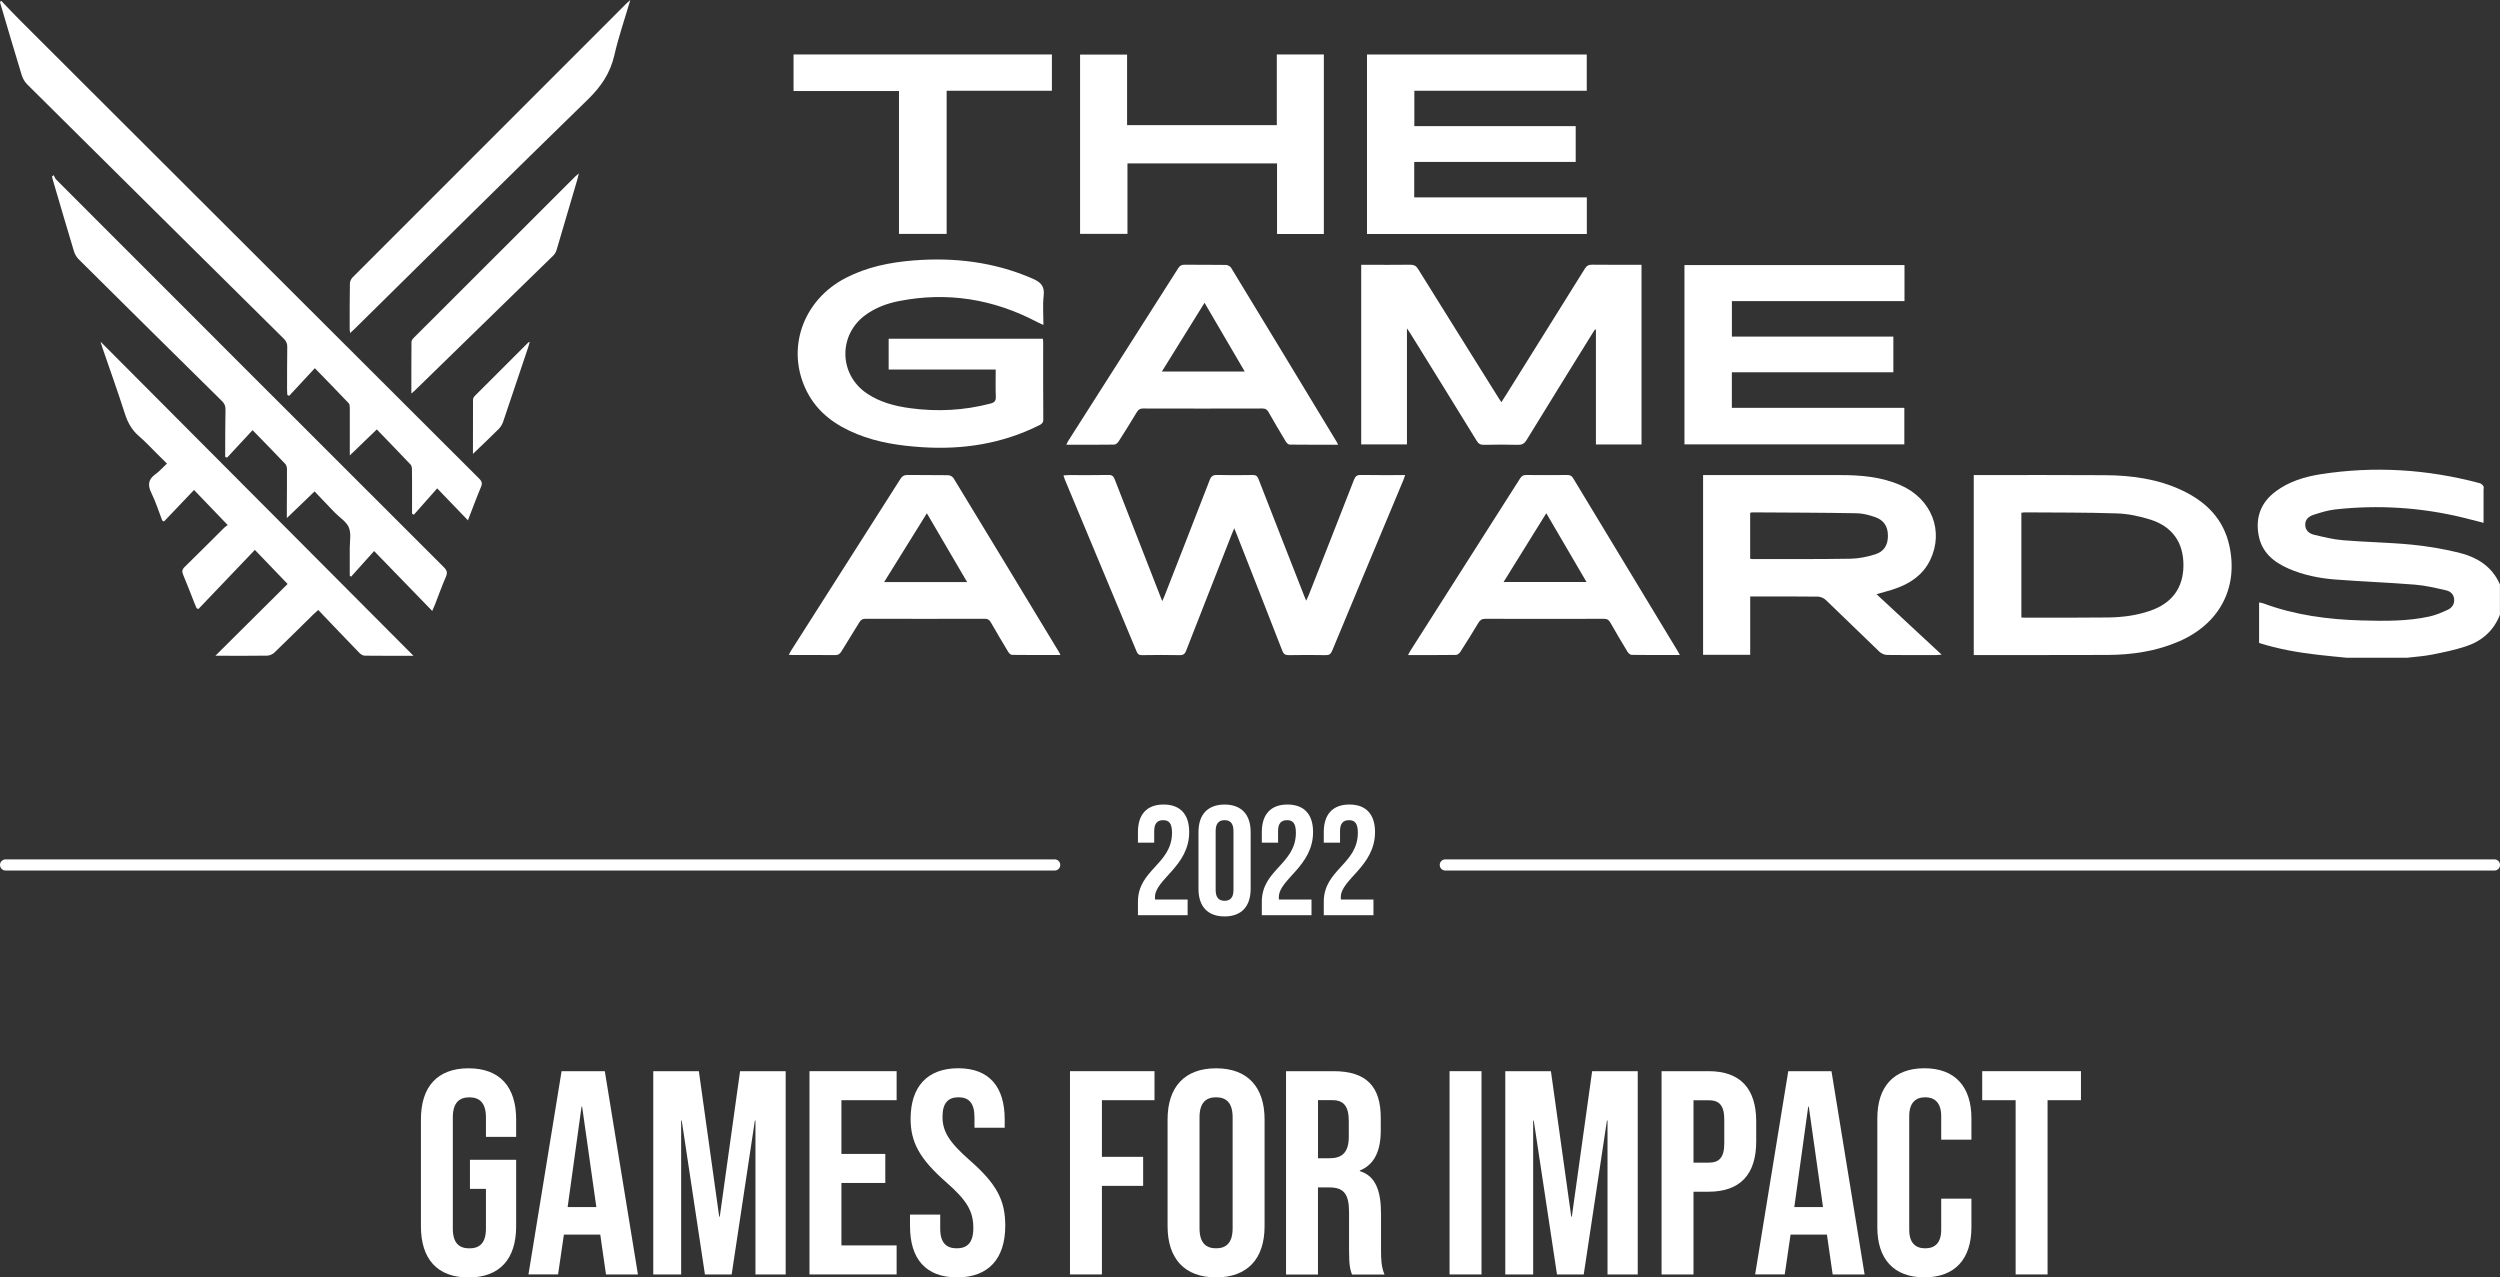
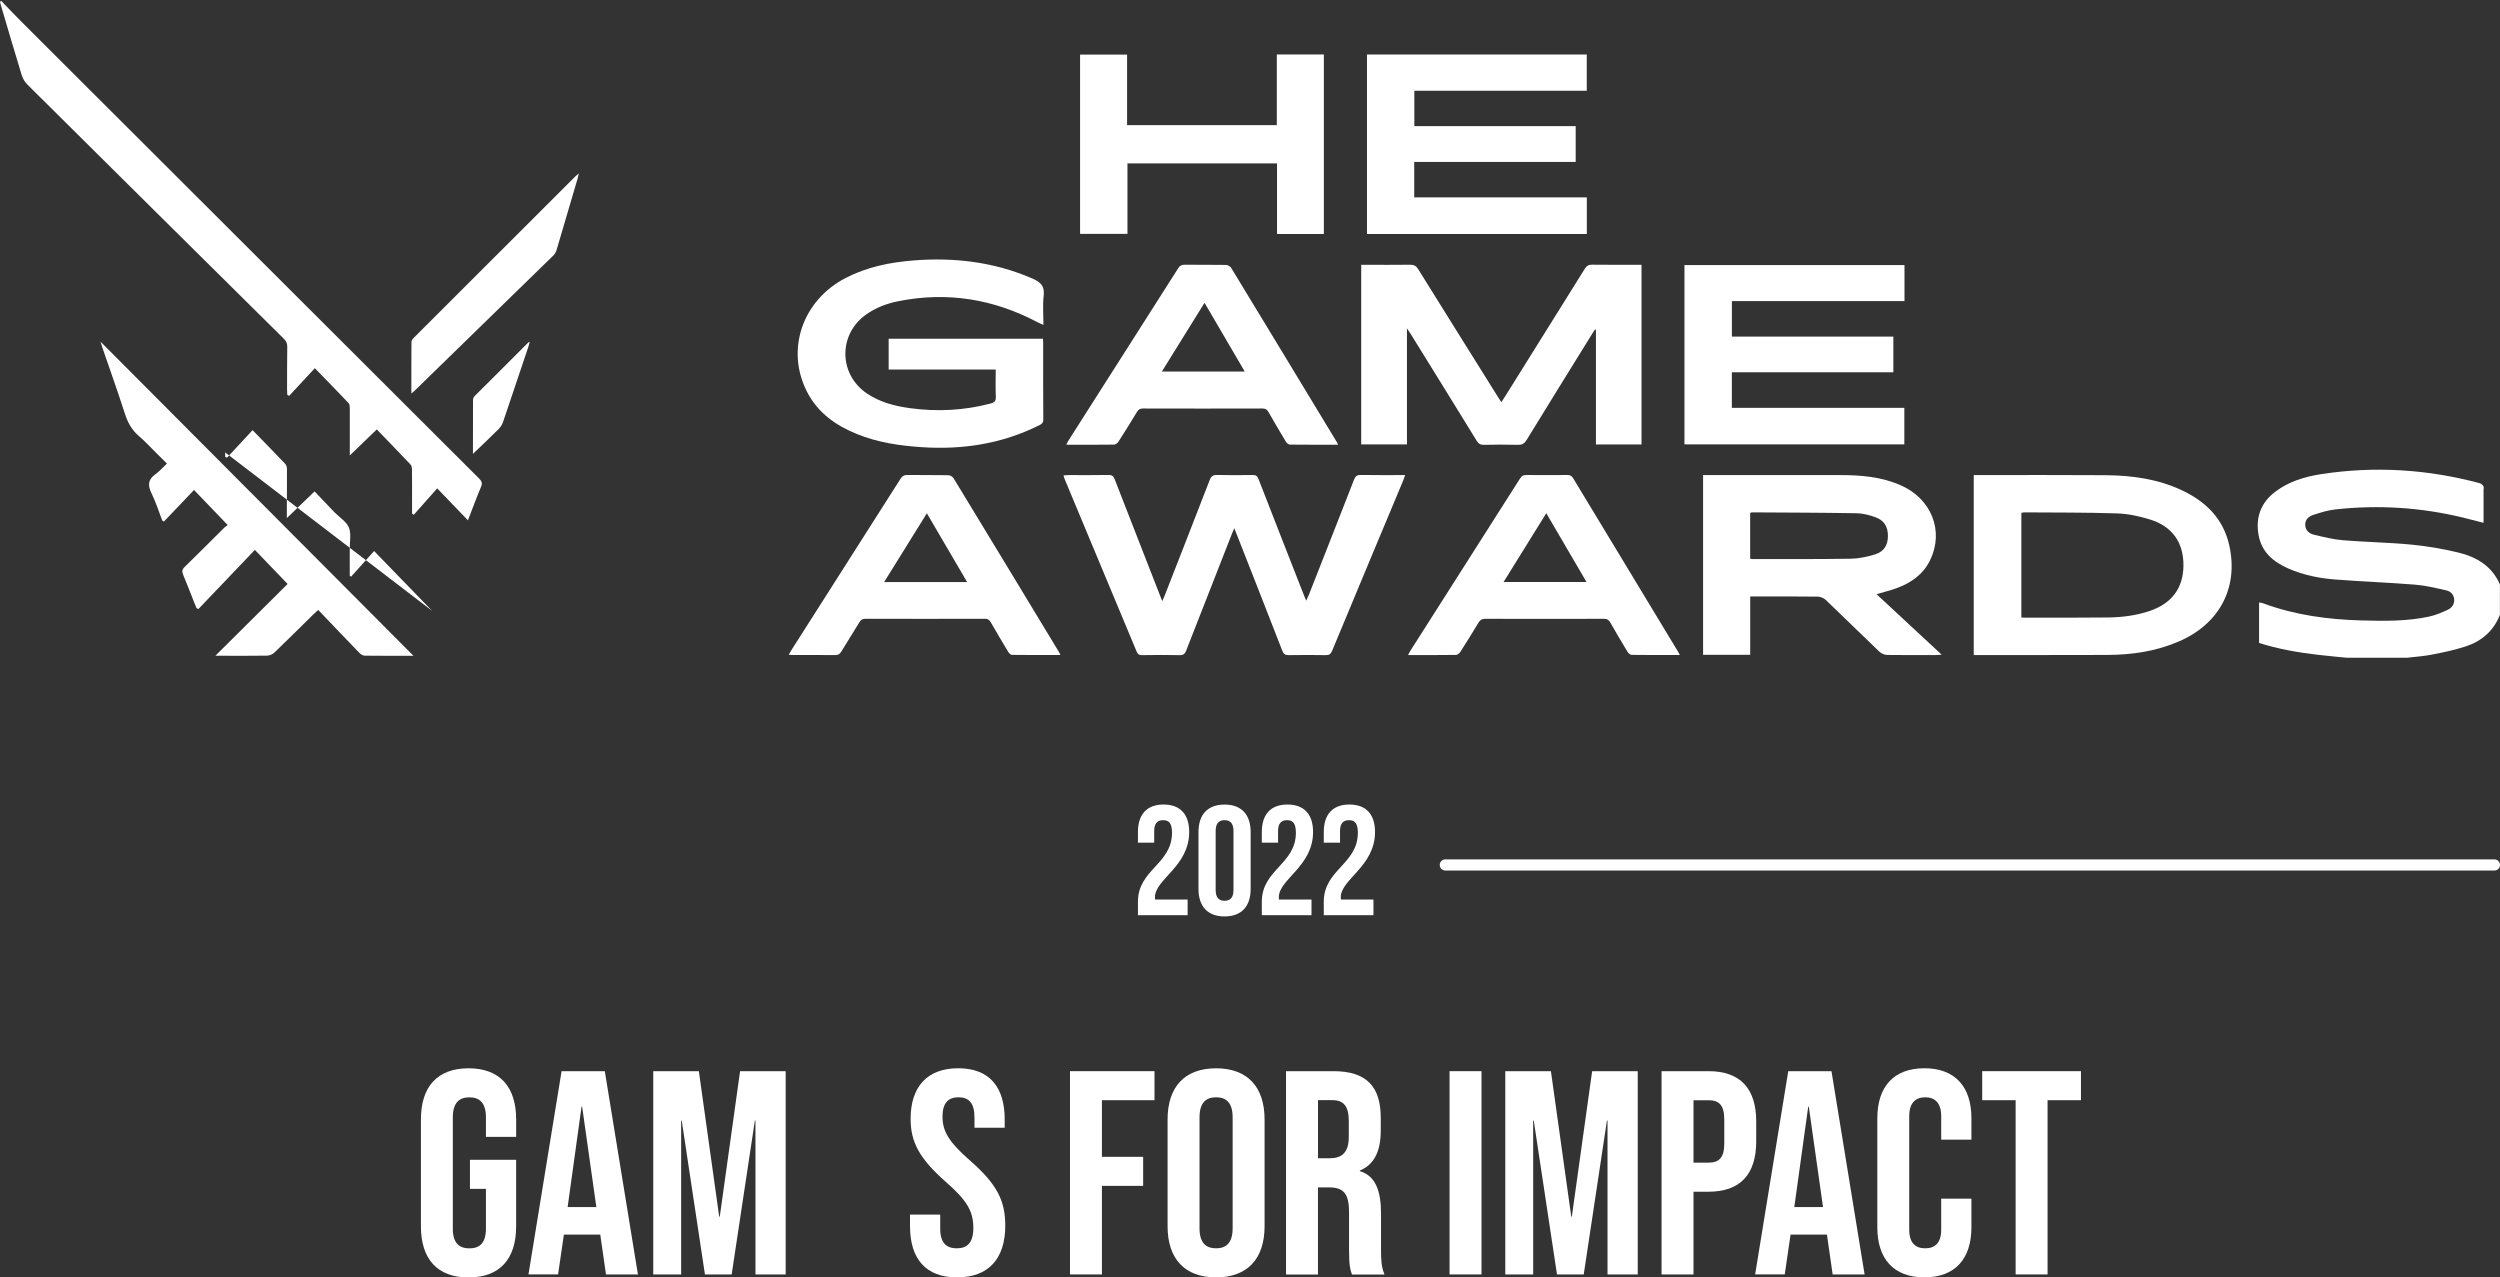
<svg xmlns="http://www.w3.org/2000/svg" id="Layer_1" viewBox="0 0 653.68 334">
  <rect x="0" y="0" width="653.68" height="334" fill="#333333" stroke="none" />
  <defs>
    <style>.cls-1,.cls-2{fill:#fff;}.cls-2{fill-rule:evenodd;}.cls-3{clip-path:url(#clippath);}.cls-4{fill:none;}</style>
    <clipPath id="clippath">
      <rect class="cls-4" width="653.68" height="298.98" />
    </clipPath>
  </defs>
  <g class="cls-3">
    <g>
      <path class="cls-1" d="m306.45,217.72c0,8.25-8.91,9.64-8.91,18.06v3.51h12.99v-4.09h-8.5c-.04-.2-.04-.41-.04-.61,0-4.7,8.95-8.05,8.95-17.04,0-4.58-2.29-7.19-6.7-7.19s-6.7,2.62-6.7,7.19v2.78h4.25v-3.06c0-2.04.9-2.82,2.33-2.82s2.33.69,2.33,3.27Z" />
      <path class="cls-1" d="m317.86,217.27c0-2.04.9-2.82,2.33-2.82s2.33.78,2.33,2.82v15.44c0,2.04-.9,2.82-2.33,2.82s-2.33-.78-2.33-2.82v-15.44Zm-4.49,15.16c0,4.58,2.41,7.19,6.82,7.19s6.82-2.62,6.82-7.19v-14.87c0-4.58-2.41-7.19-6.82-7.19s-6.82,2.62-6.82,7.19v14.87Z" />
      <path class="cls-1" d="m338.84,217.72c0,8.25-8.91,9.64-8.91,18.06v3.51h12.99v-4.09h-8.5c-.04-.2-.04-.41-.04-.61,0-4.7,8.95-8.05,8.95-17.04,0-4.58-2.29-7.19-6.7-7.19s-6.7,2.62-6.7,7.19v2.78h4.25v-3.06c0-2.04.9-2.82,2.33-2.82s2.33.69,2.33,3.27Z" />
      <path class="cls-1" d="m355.04,217.72c0,8.25-8.91,9.64-8.91,18.06v3.51h12.99v-4.09h-8.5c-.04-.2-.04-.41-.04-.61,0-4.7,8.95-8.05,8.95-17.04,0-4.58-2.29-7.19-6.7-7.19s-6.7,2.62-6.7,7.19v2.78h4.25v-3.06c0-2.04.9-2.82,2.33-2.82s2.33.69,2.33,3.27Z" />
-       <path class="cls-2" d="m277.23,226.16c0,.81-.65,1.46-1.46,1.46H1.46C.65,227.62,0,226.97,0,226.16c0-.8.65-1.46,1.46-1.46h274.31c.81,0,1.46.65,1.46,1.46Z" />
      <path class="cls-2" d="m653.68,226.16c0,.81-.65,1.46-1.46,1.46h-274.31c-.81,0-1.46-.65-1.46-1.46s.65-1.46,1.46-1.46h274.31c.81,0,1.46.65,1.46,1.46Z" />
    </g>
  </g>
  <path class="cls-1" d="m613.58,171.98c-2.53-.26-5.07-.48-7.6-.78-5.19-.6-10.33-1.51-15.29-3.08v-10.6c.43.09.76.12,1.06.23,8.31,3.09,16.97,4.24,25.77,4.48,5.91.16,11.84.25,17.67-1.02,1.68-.36,3.3-1.06,4.87-1.79,1.08-.51,1.76-1.49,1.63-2.8-.12-1.21-.97-2-2.01-2.24-2.72-.62-5.47-1.29-8.24-1.51-6.95-.56-13.93-.81-20.89-1.35-4.16-.32-8.26-1.15-12.12-2.83-3.96-1.72-7.07-4.27-7.88-8.82-.82-4.67.64-8.49,4.43-11.34,3.53-2.65,7.65-3.89,11.92-4.55,13.98-2.16,27.82-1.29,41.47,2.36.37.1.76.44.97.77.16.24.04.66.04,1v8.59c-1.89-.48-3.6-.93-5.31-1.35-11.02-2.68-22.18-3.39-33.45-2.15-1.92.21-3.82.81-5.67,1.4-1.2.39-2.24,1.17-2.2,2.65.03,1.47,1.07,2.27,2.29,2.57,2.51.6,5.05,1.23,7.61,1.44,5.94.49,11.91.57,17.83,1.14,4.09.39,8.18,1.09,12.17,2.04,4.82,1.15,8.91,3.52,11.01,8.38v7.92c-1.64,4.24-4.79,6.93-9,8.3-2.89.94-5.88,1.56-8.87,2.14-2.1.42-4.27.54-6.4.8h-15.84,0Z" />
  <path class="cls-1" d="m392.57,105.15c.51-.79.92-1.43,1.33-2.07,6.83-10.93,13.67-21.85,20.47-32.79.48-.78.99-1.09,1.92-1.08,3.87.05,7.75.02,11.62.02h1.3v46.98h-11.92v-29.99l-.25-.07c-.24.37-.49.73-.72,1.11-5.73,9.26-11.48,18.51-17.16,27.79-.59.97-1.22,1.29-2.32,1.26-2.94-.08-5.87-.07-8.81,0-.92.02-1.44-.27-1.92-1.06-5.74-9.35-11.52-18.67-17.3-28-.24-.38-.5-.75-.93-1.39v30.34h-11.96v-46.96h1.41c3.79,0,7.58.03,11.36-.02,1-.01,1.59.27,2.13,1.16,6.93,11.16,13.91,22.3,20.87,33.44.25.4.51.78.87,1.34h0Z" />
  <path class="cls-1" d="m322.72,138.13c-.26.61-.44,1.03-.61,1.45-3.99,10.17-7.99,20.33-11.95,30.51-.34.89-.75,1.24-1.73,1.21-3.28-.07-6.55-.05-9.83,0-.76.01-1.12-.25-1.41-.95-6.24-14.99-12.5-29.96-18.76-44.95-.13-.3-.21-.63-.36-1.1.51-.03.9-.08,1.3-.08,3.49,0,6.98.04,10.47-.03.94-.02,1.31.33,1.63,1.16,3.98,10.26,7.99,20.51,12,30.76.11.28.22.55.43,1.06.25-.57.44-.96.59-1.35,3.94-10.1,7.9-20.18,11.8-30.29.41-1.06.92-1.37,2.02-1.34,3.06.08,6.13.06,9.19.01.85-.01,1.24.23,1.56,1.05,3.95,10.18,7.95,20.34,11.93,30.51.14.35.29.7.54,1.31.3-.67.53-1.13.72-1.6,3.93-10,7.88-20.01,11.78-30.03.37-.95.8-1.27,1.83-1.25,3.78.07,7.57.03,11.55.03-.19.53-.31.92-.46,1.29-6.23,14.9-12.47,29.79-18.66,44.71-.36.87-.82,1.09-1.69,1.08-3.19-.05-6.39-.06-9.58,0-.96.02-1.39-.27-1.75-1.18-3.92-10.1-7.89-20.18-11.85-30.27-.2-.5-.4-1.01-.7-1.72h0Z" />
  <path class="cls-1" d="m.33.23c1.68,1.74,3.33,3.51,5.04,5.21,39.97,39.91,79.94,79.82,119.92,119.7.7.7.88,1.22.48,2.17-1.2,2.86-2.27,5.77-3.42,8.74-2.6-2.71-5.15-5.35-8.04-8.36-2.24,2.53-4.17,4.71-6.1,6.9-.15-.1-.31-.2-.47-.29v-3.51c0-2.68.02-5.36-.02-8.04,0-.44-.09-.99-.37-1.28-2.89-3.06-5.83-6.08-8.83-9.19-2.44,2.35-4.63,4.46-7.06,6.81v-2.53c0-3.28.02-6.55,0-9.83,0-.44-.03-1.02-.29-1.3-2.87-3.02-5.78-6-8.85-9.16-2.39,2.58-4.56,4.91-6.72,7.24l-.48-.26c-.02-.43-.06-.86-.06-1.29,0-3.75,0-7.49.05-11.24.01-.88-.24-1.49-.87-2.12C51.86,66.45,29.49,44.28,7.14,22.09c-.65-.65-1.19-1.56-1.46-2.44C3.8,13.51,2,7.35.18,1.2c-.07-.24-.12-.48-.18-.72L.33.23H.33Z" />
  <path class="cls-1" d="m369.78,42.34v9.27h45.13v9.57h-57.48V14.25h57.46v9.48h-45.08v9.25h42.19v9.36h-42.23Z" />
  <path class="cls-1" d="m272.7,88.6c.02.35.06.64.06.93,0,6.73-.02,13.45.03,20.17,0,.87-.42,1.17-1.06,1.49-9.66,4.83-19.9,6.43-30.59,5.74-5.84-.38-11.59-1.22-17.05-3.43-5.55-2.25-10.25-5.55-13.06-11.03-5.66-11-1.24-23.96,10.13-29.81,5.54-2.86,11.52-4.07,17.66-4.56,10.72-.85,21.12.39,31.09,4.71,2.2.95,3.28,1.98,2.98,4.52-.28,2.43-.06,4.92-.06,7.63-.61-.28-1.1-.47-1.55-.71-11.47-6.06-23.56-8.04-36.32-5.51-3.07.61-5.97,1.7-8.54,3.53-7.29,5.21-7.14,15.66.3,20.64,3.4,2.28,7.27,3.28,11.25,3.82,7.07.96,14.08.61,21.01-1.21,1.03-.27,1.45-.67,1.4-1.79-.1-2.33-.03-4.66-.03-7.11h-27.99v-8.05h40.35,0Z" />
  <path class="cls-1" d="m440.44,116.19v-46.88h57.53v9.42h-45.13v9.28h42.22v9.33h-42.23v9.3h45.1v9.55h-57.49Z" />
  <path class="cls-1" d="m516.08,171.28v-47.06h1.23c11.06,0,22.13-.05,33.19.03,6.98.05,13.83.99,20.22,4.05,6.23,2.98,10.71,7.51,12.21,14.45,2.37,10.96-2.59,20.33-13.1,24.92-6.03,2.63-12.39,3.56-18.91,3.58-11.23.04-22.47.02-33.7.03h-1.14,0Zm12.43-9.83c.29.02.49.05.7.05,7.36,0,14.73.04,22.09-.05,3.66-.05,7.29-.52,10.8-1.71,5.79-1.97,8.77-5.98,8.81-11.89.03-5.98-2.89-10.21-8.74-12.02-2.77-.86-5.72-1.5-8.61-1.59-8.08-.27-16.16-.21-24.25-.27-.24,0-.49.07-.78.11v27.37h0Z" />
  <path class="cls-1" d="m445.3,124.22h1.36c11.49,0,22.98-.01,34.47,0,5.43,0,10.81.44,15.86,2.67,8.06,3.54,11.36,11.96,7.7,19.54-1.86,3.84-5.11,6.06-9,7.44-1.58.57-3.23.96-5.04,1.49,5.64,5.24,11.23,10.42,17.03,15.81-.67.06-1.03.11-1.39.11-4.3,0-8.6.04-12.89-.03-.67-.01-1.48-.37-1.97-.83-4.71-4.49-9.34-9.07-14.05-13.56-.51-.49-1.38-.85-2.09-.86-5.4-.07-10.81-.04-16.21-.04h-1.45v15.25h-12.32v-46.99h0Zm12.33,21.88c.27.04.43.08.6.08,8.56-.01,17.11.05,25.67-.09,2.13-.03,4.32-.5,6.36-1.13,2.37-.72,3.38-2.45,3.38-4.85,0-2.42-1.02-4.09-3.34-4.9-1.55-.54-3.21-.99-4.84-1.01-9.11-.16-18.21-.17-27.32-.23-.16,0-.31.07-.52.13v11.99h0Z" />
  <path class="cls-1" d="m346.15,61.18h-12.24v-18.45h-39.11v18.42h-12.39V14.27h12.29v18.45h39.15V14.24h12.3v46.94h0Z" />
-   <path class="cls-1" d="m113,159.73c-5.07-5.22-9.94-10.26-15.18-15.65-2.12,2.36-4.07,4.53-6.02,6.7-.12-.07-.23-.15-.35-.22,0-2.37.01-4.73,0-7.09-.01-1.87.43-3.94-.23-5.54-.64-1.56-2.46-2.64-3.73-3.95-1.74-1.79-3.45-3.62-5.24-5.49-2.5,2.41-4.76,4.57-7.25,6.97,0-1.21,0-2.08,0-2.96.02-3.28.05-6.56.03-9.83,0-.46-.14-1.05-.44-1.37-2.75-2.9-5.56-5.76-8.55-8.83-2.35,2.53-4.52,4.87-6.68,7.2-.16-.08-.32-.15-.48-.23v-1.14c.02-3.75,0-7.49.08-11.24.02-.94-.29-1.58-.95-2.22-12.49-12.32-24.96-24.65-37.4-37.01-.57-.57-1.04-1.35-1.27-2.12-1.91-6.3-3.75-12.63-5.61-18.95-.06-.2-.09-.4-.13-.6.14-.12.28-.25.42-.37.24.41.39.89.72,1.21,33.76,33.79,67.53,67.57,101.33,101.32.83.83.97,1.44.51,2.51-1.05,2.42-1.93,4.9-2.89,7.36-.15.38-.33.76-.68,1.57h0Z" />
+   <path class="cls-1" d="m113,159.73c-5.07-5.22-9.94-10.26-15.18-15.65-2.12,2.36-4.07,4.53-6.02,6.7-.12-.07-.23-.15-.35-.22,0-2.37.01-4.73,0-7.09-.01-1.87.43-3.94-.23-5.54-.64-1.56-2.46-2.64-3.73-3.95-1.74-1.79-3.45-3.62-5.24-5.49-2.5,2.41-4.76,4.57-7.25,6.97,0-1.21,0-2.08,0-2.96.02-3.28.05-6.56.03-9.83,0-.46-.14-1.05-.44-1.37-2.75-2.9-5.56-5.76-8.55-8.83-2.35,2.53-4.52,4.87-6.68,7.2-.16-.08-.32-.15-.48-.23v-1.14h0Z" />
  <path class="cls-1" d="m108.12,171.47c-4.07,0-8.41.02-12.75-.03-.47,0-1.03-.35-1.38-.71-3.59-3.7-7.14-7.43-10.78-11.24-.7.64-1.04.93-1.36,1.24-3.37,3.31-6.72,6.65-10.13,9.92-.46.44-1.23.77-1.85.78-4.13.07-8.26.03-12.39.03h-1.16c6.43-6.39,12.71-12.64,18.88-18.77-2.89-3.01-5.6-5.83-8.56-8.91-4.98,5.21-9.88,10.35-14.78,15.48-.16-.09-.32-.18-.48-.27-.2-.49-.4-.97-.6-1.46-.96-2.41-1.87-4.84-2.88-7.22-.37-.86-.3-1.4.4-2.09,3.48-3.38,6.89-6.83,10.34-10.25.3-.3.68-.51.9-.68-3.01-3.13-5.85-6.1-8.81-9.18-2.67,2.8-5.26,5.53-7.86,8.25-.15-.09-.3-.18-.45-.27-.93-2.4-1.7-4.88-2.83-7.18-1.02-2.07-.85-3.55,1.06-4.92,1.06-.76,1.93-1.78,3-2.78-.97-.96-1.8-1.8-2.64-2.62-1.55-1.53-3.02-3.14-4.66-4.54-1.89-1.61-2.96-3.58-3.71-5.92-1.88-5.87-3.96-11.67-5.96-17.49-.14-.39-.24-.8-.39-1.3,27.36,27.47,54.63,54.84,81.81,82.12h0Z" />
  <path class="cls-1" d="m349.89,116.28c-4.34,0-8.51.02-12.67-.03-.34,0-.79-.43-1-.77-1.54-2.55-3.05-5.11-4.52-7.7-.37-.66-.77-.97-1.58-.97-10.43.03-20.85.03-31.27,0-.8,0-1.21.3-1.6.95-1.55,2.58-3.15,5.15-4.78,7.69-.24.37-.74.79-1.12.8-4.12.06-8.25.04-12.54.04.19-.39.3-.69.47-.95,9.6-15.06,19.2-30.12,28.78-45.19.41-.64.83-.94,1.62-.93,3.62.04,7.24-.01,10.85.05.48,0,1.14.36,1.38.76,9.24,15.18,18.44,30.38,27.64,45.58.08.14.14.3.32.67h0Zm-34.94-37.11c-3.79,6.11-7.43,11.97-11.15,17.97h21.66c-3.53-6.03-6.97-11.9-10.51-17.97h0Z" />
  <path class="cls-1" d="m277.3,171.27c-4.38,0-8.55.02-12.71-.04-.33,0-.77-.45-.98-.8-1.54-2.55-3.05-5.11-4.53-7.69-.38-.67-.79-.96-1.59-.95-10.38.03-20.77.03-31.15,0-.77,0-1.23.23-1.63.9-1.53,2.55-3.15,5.05-4.68,7.6-.42.7-.85,1.01-1.7,1-3.66-.05-7.32-.02-10.98-.02-.32,0-.65-.04-1.12-.07.27-.47.46-.83.68-1.18,9.5-14.92,19.02-29.83,28.5-44.76.49-.77.99-1.08,1.92-1.07,3.53.06,7.06,0,10.59.06.48,0,1.14.36,1.39.76,9.22,15.15,18.4,30.31,27.58,45.48.1.18.19.36.4.79h0Zm-46.12-19.07h21.7c-3.54-6.04-6.98-11.93-10.53-17.99-3.77,6.07-7.43,11.97-11.18,17.99h0Z" />
  <path class="cls-1" d="m439.25,171.27c-4.39,0-8.51.02-12.64-.04-.37,0-.85-.47-1.08-.84-1.52-2.51-3.02-5.03-4.46-7.58-.4-.72-.84-1.01-1.69-1.01-10.34.03-20.68.03-31.02,0-.91,0-1.37.33-1.81,1.06-1.53,2.55-3.1,5.08-4.71,7.58-.24.37-.74.79-1.12.8-4.12.06-8.24.04-12.56.04.25-.46.4-.79.59-1.09,9.57-15.02,19.15-30.04,28.7-45.08.41-.65.83-.92,1.62-.91,3.57.04,7.15.03,10.72,0,.71,0,1.14.17,1.53.82,9.11,15.11,18.26,30.19,27.39,45.29.15.24.27.5.53.96h0Zm-34.94-37.08c-3.77,6.08-7.43,11.97-11.17,17.99h21.69c-3.53-6.04-6.98-11.93-10.52-17.99Z" />
-   <path class="cls-1" d="m207.49,14.24h67.55v9.49h-27.52v37.43h-12.46V23.8h-27.57v-9.56h0Z" />
-   <path class="cls-1" d="m164.81,0c-1.46,4.97-3.08,9.64-4.17,14.42-1.07,4.71-3.5,8.25-6.94,11.6-20.46,19.92-40.75,40.03-61.09,60.08-.3.29-.61.58-1.06.99-.05-.45-.12-.75-.12-1.06,0-3.96-.01-7.92.06-11.88.01-.55.31-1.24.71-1.63C116.07,48.62,139.98,24.72,163.88.83c.23-.23.49-.44.93-.83h0Z" />
  <path class="cls-1" d="m107.56,102.9c0-4.69-.01-9.11.03-13.53,0-.35.32-.77.6-1.04,14.08-14.08,28.18-28.16,42.27-42.23.2-.2.44-.37.89-.76-.16.68-.24,1.08-.35,1.46-1.81,6.16-3.6,12.31-5.44,18.46-.16.54-.45,1.13-.85,1.52-12.12,11.84-24.25,23.65-36.39,35.47-.17.17-.37.32-.77.65h0Z" />
  <path class="cls-1" d="m123.66,118.67c0-4.93,0-9.51.02-14.1,0-.34.18-.76.41-.99,4.68-4.7,9.37-9.38,14.07-14.06.05-.05.15-.06.34-.12-.12.46-.21.86-.34,1.25-2.2,6.56-4.39,13.12-6.62,19.67-.24.69-.67,1.37-1.19,1.89-2.12,2.12-4.31,4.18-6.7,6.48h0Z" />
  <path class="cls-1" d="m110.06,320.63v-27.94c0-8.5,4.25-13.36,12.45-13.36s12.45,4.86,12.45,13.36v4.56h-7.9v-5.09c0-3.8-1.67-5.24-4.33-5.24s-4.33,1.44-4.33,5.24v29.09c0,3.8,1.67,5.16,4.33,5.16s4.33-1.37,4.33-5.16v-10.4h-4.18v-7.59h12.08v17.39c0,8.51-4.25,13.37-12.45,13.37s-12.45-4.86-12.45-13.37h0Z" />
  <path class="cls-1" d="m146.82,280.08h11.32l8.66,53.15h-8.35l-1.52-10.56v.15h-9.49l-1.52,10.4h-7.74l8.66-53.15h0Zm9.11,35.54l-3.72-26.27h-.15l-3.64,26.27h7.52Z" />
  <path class="cls-1" d="m170.81,280.08h11.92l5.32,38.04h.15l5.31-38.04h11.92v53.15h-7.9v-40.25h-.15l-6.07,40.25h-6.99l-6.07-40.25h-.15v40.25h-7.29v-53.15h0Z" />
-   <path class="cls-1" d="m211.66,280.08h22.78v7.59h-14.43v14.05h11.47v7.59h-11.47v16.33h14.43v7.59h-22.78v-53.15h0Z" />
  <path class="cls-1" d="m237.94,320.63v-3.04h7.9v3.65c0,3.8,1.67,5.16,4.33,5.16s4.33-1.37,4.33-5.32c0-4.4-1.67-7.21-7.14-12-6.99-6.15-9.26-10.48-9.26-16.55,0-8.35,4.33-13.21,12.45-13.21s12.15,4.86,12.15,13.36v2.2h-7.9v-2.73c0-3.8-1.52-5.24-4.18-5.24s-4.18,1.45-4.18,5.09c0,3.87,1.75,6.68,7.22,11.47,6.99,6.15,9.19,10.4,9.19,17.01,0,8.66-4.4,13.52-12.6,13.52s-12.3-4.86-12.3-13.36h0Z" />
  <path class="cls-1" d="m279.77,280.08h22.1v7.59h-13.75v14.81h10.78v7.59h-10.78v23.16h-8.35v-53.15h0Z" />
  <path class="cls-1" d="m305.29,320.63v-27.94c0-8.5,4.48-13.36,12.68-13.36s12.68,4.86,12.68,13.36v27.94c0,8.51-4.48,13.37-12.68,13.37s-12.68-4.86-12.68-13.37Zm17.01.53v-29.01c0-3.8-1.67-5.24-4.33-5.24s-4.33,1.44-4.33,5.24v29.01c0,3.8,1.67,5.24,4.33,5.24s4.33-1.44,4.33-5.24Z" />
  <path class="cls-1" d="m336.27,280.08h12.38c8.66,0,12.38,4.02,12.38,12.23v3.27c0,5.47-1.74,8.96-5.47,10.48v.15c4.18,1.29,5.54,5.24,5.54,11.24v9.34c0,2.58.08,4.48.91,6.46h-8.51c-.46-1.37-.76-2.2-.76-6.53v-9.72c0-4.93-1.44-6.53-5.24-6.53h-2.89v22.78h-8.35v-53.15h0Zm11.39,22.77c3.11,0,5.01-1.37,5.01-5.62v-4.1c0-3.8-1.29-5.47-4.25-5.47h-3.8v15.19h3.04Z" />
  <path class="cls-1" d="m379.02,280.08h8.35v53.15h-8.35v-53.15Z" />
  <path class="cls-1" d="m393.6,280.08h11.92l5.32,38.04h.15l5.31-38.04h11.92v53.15h-7.9v-40.25h-.15l-6.07,40.25h-6.99l-6.08-40.25h-.15v40.25h-7.29v-53.15h0Z" />
  <path class="cls-1" d="m434.45,280.08h12.3c8.35,0,12.45,4.63,12.45,13.14v5.24c0,8.51-4.1,13.14-12.45,13.14h-3.95v21.64h-8.35v-53.15h0Zm12.3,23.92c2.66,0,4.1-1.21,4.1-5.01v-6.3c0-3.8-1.44-5.01-4.1-5.01h-3.95v16.33h3.95Z" />
  <path class="cls-1" d="m467.56,280.08h11.32l8.66,53.15h-8.35l-1.52-10.56v.15h-9.49l-1.52,10.4h-7.74l8.66-53.15h0Zm9.11,35.54l-3.72-26.27h-.15l-3.64,26.27h7.52Z" />
  <path class="cls-1" d="m490.87,320.93v-28.55c0-8.2,4.25-13.06,12.3-13.06s12.3,4.86,12.3,13.06v5.62h-7.9v-6.15c0-3.49-1.67-4.94-4.18-4.94s-4.18,1.44-4.18,4.94v29.69c0,3.49,1.67,4.86,4.18,4.86s4.18-1.37,4.18-4.86v-8.13h7.9v7.52c0,8.2-4.25,13.06-12.3,13.06s-12.3-4.86-12.3-13.06h0Z" />
  <path class="cls-1" d="m527.02,287.67h-8.73v-7.59h25.82v7.59h-8.73v45.56h-8.35v-45.56h0Z" />
</svg>